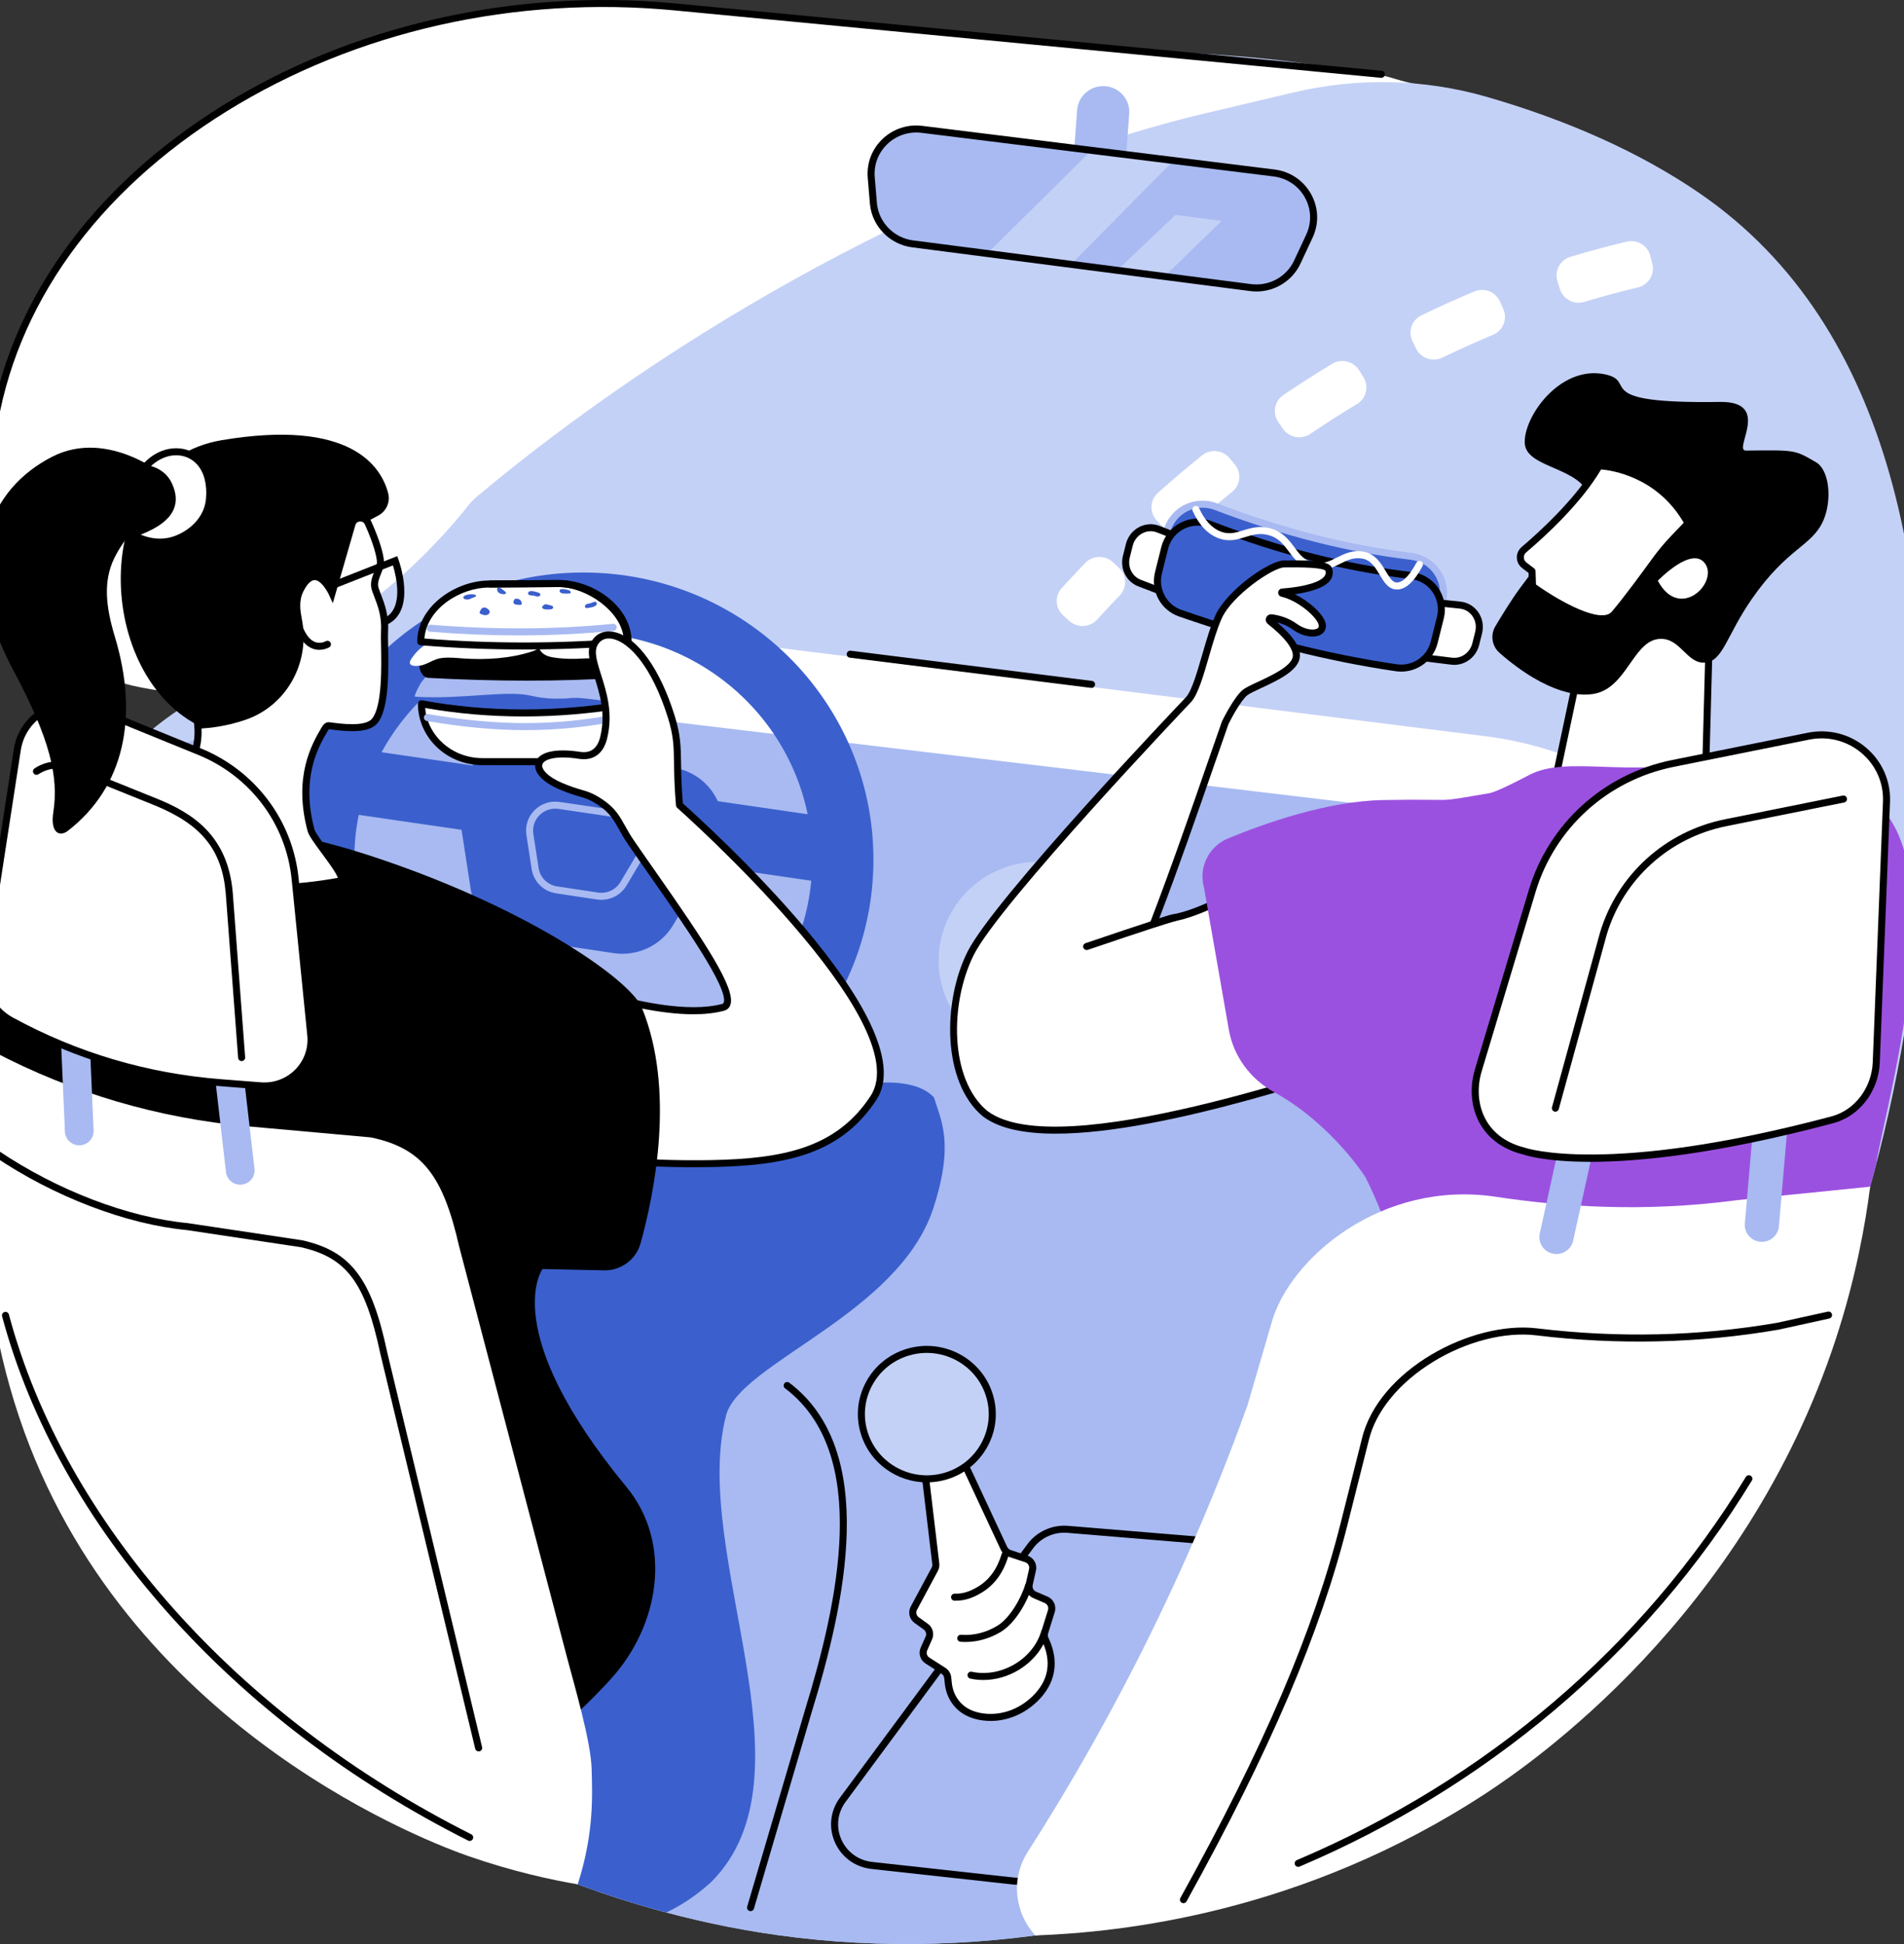
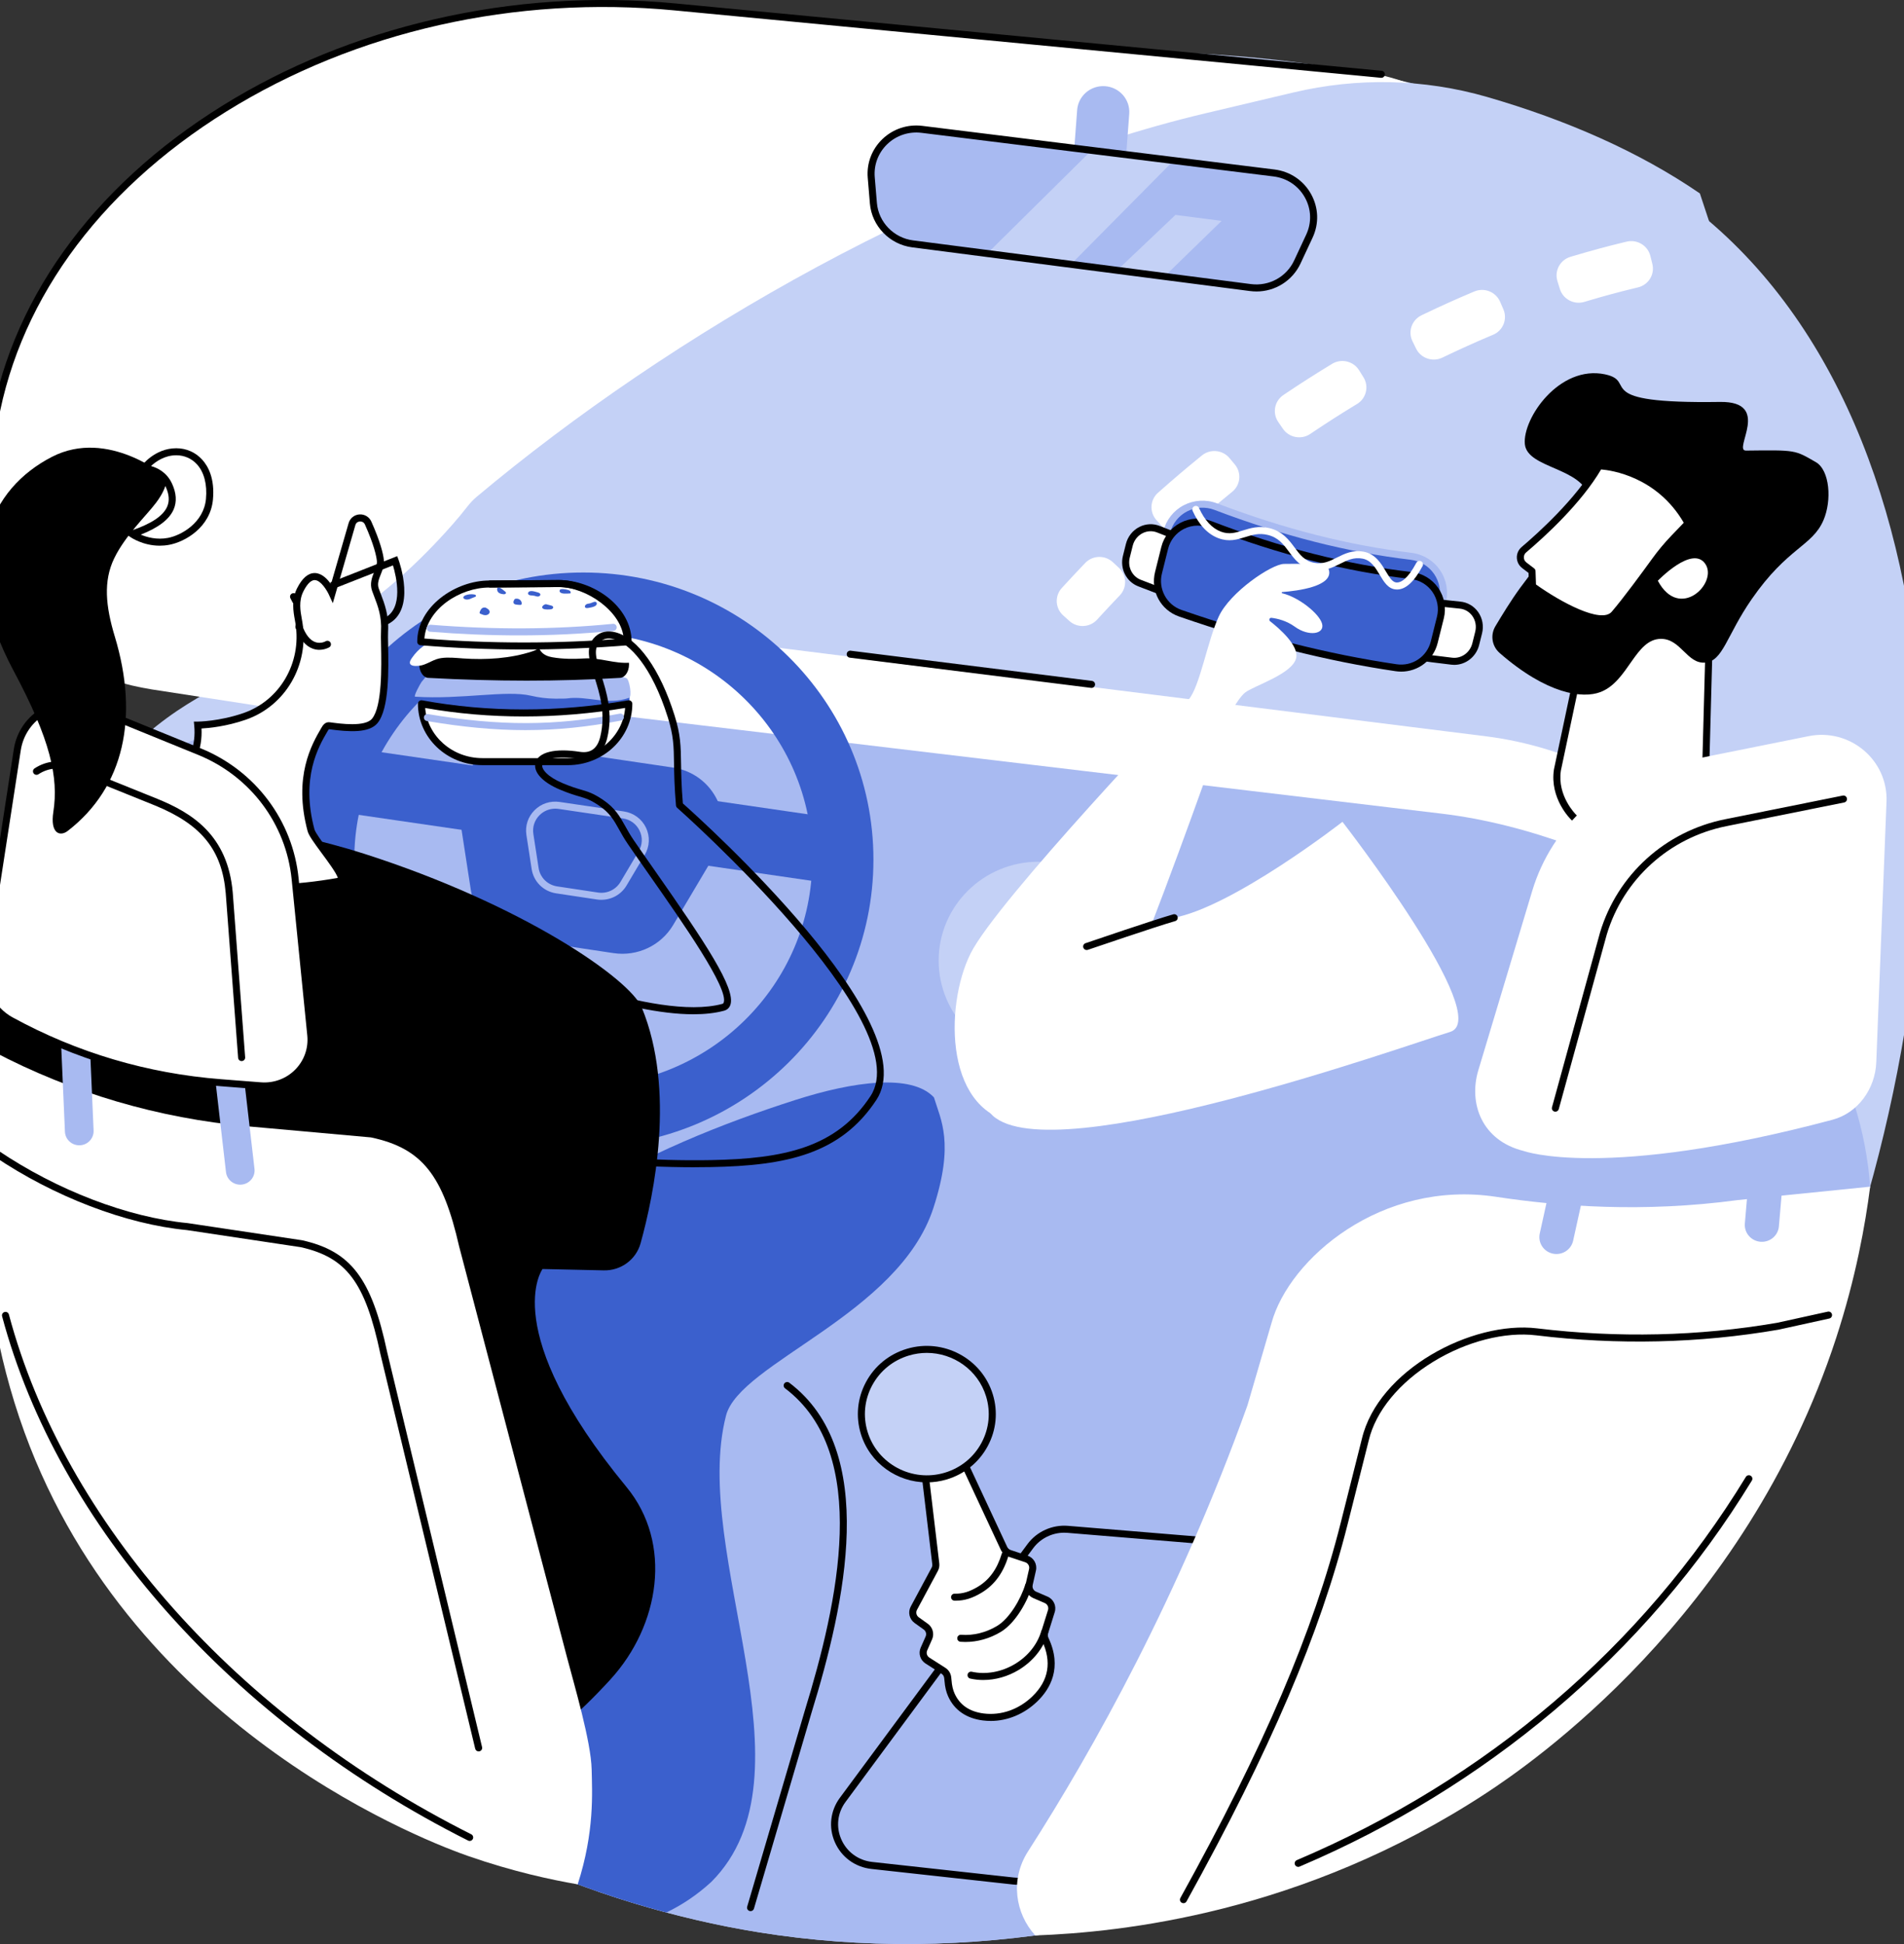
<svg xmlns="http://www.w3.org/2000/svg" width="330" height="337" viewBox="0 0 330 337" fill="none">
  <rect x="0" y="0" width="330" height="337" fill="#333333" stroke="none" />
  <g clip-path="url(#clip0_8760_21829)">
    <g clip-path="url(#clip1_8760_21829)">
      <path d="M77.14 90.953C96.193 69.004 93.342 44.093 116.893 27.864C153.13 2.891 242.999 0.721 290.014 33.538C342.863 70.427 343.116 164.63 314.394 234.121C283.807 308.124 203.325 346.541 131.509 334.965C72.736 325.492 14.877 281.746 0.755 227.289C-0.533 222.324 10.77 216.935 10.242 211.81C9.882 208.31 -3.352 197.027 -1.134 182.289C0.86 169.03 5.468 153.244 15.506 138.571C33.027 112.959 51.605 120.367 77.142 90.951L77.14 90.953Z" fill="#C4D1F6" />
      <path d="M299.647 161.658L26.299 119.509C7.441 116.511 -5.345 102.954 -3.197 88.229L-1.291 75.158C5.453 28.926 59.806 -4.256 119.858 1.198L237.492 12.68C242.24 13.144 256.661 19.085 261.156 20.669C317.144 40.395 330.367 166.542 299.647 161.658Z" fill="white" />
      <path d="M-1.289 75.767C-1.319 75.767 -1.348 75.766 -1.378 75.762C-1.712 75.714 -1.942 75.405 -1.893 75.071C1.381 52.629 15.767 32.46 38.613 18.28C49.611 11.454 61.919 6.434 75.194 3.36C88.911 0.184 102.993 -0.746 117.042 0.594L239.473 12.275C239.808 12.306 240.054 12.605 240.022 12.938C239.991 13.273 239.694 13.518 239.358 13.487L116.926 1.804C89.282 -0.833 61.697 5.386 39.255 19.313C16.719 33.3 2.534 53.164 -0.688 75.246C-0.732 75.55 -0.992 75.767 -1.291 75.767H-1.289Z" fill="black" />
-       <path d="M294.624 33.537C284.091 26.3 271.442 20.766 257.726 16.803C246.802 13.647 235.241 13.411 224.177 16.03C219.307 17.181 214.246 18.38 208.981 19.626C164.211 30.235 116.282 57.868 82.61 86.128C82.026 86.616 81.508 87.17 81.041 87.77C80.209 88.837 79.331 89.899 78.4 90.954C72.379 97.783 66.738 102.626 61.404 106.359C60.784 106.793 60.204 107.287 59.691 107.847C59.592 107.955 59.494 108.062 59.396 108.171C53.777 114.342 57.335 124.295 65.583 125.568L299.65 161.66C311.973 163.619 319.434 162.039 327.03 158.321C330.442 156.651 332.69 153.279 332.919 149.487C335.81 101.501 328.342 56.709 294.626 33.541L294.624 33.537Z" fill="#C4D1F6" />
+       <path d="M294.624 33.537C284.091 26.3 271.442 20.766 257.726 16.803C246.802 13.647 235.241 13.411 224.177 16.03C219.307 17.181 214.246 18.38 208.981 19.626C164.211 30.235 116.282 57.868 82.61 86.128C82.026 86.616 81.508 87.17 81.041 87.77C80.209 88.837 79.331 89.899 78.4 90.954C72.379 97.783 66.738 102.626 61.404 106.359C60.784 106.793 60.204 107.287 59.691 107.847C59.592 107.955 59.494 108.062 59.396 108.171C53.777 114.342 57.335 124.295 65.583 125.568L299.65 161.66C311.973 163.619 319.434 162.039 327.03 158.321C330.442 156.651 332.69 153.279 332.919 149.487L294.624 33.537Z" fill="#C4D1F6" />
      <path d="M201.408 91.237L200.443 90.169C199.19 88.782 199.306 86.655 200.705 85.42L201.242 84.945C203.375 83.057 205.567 81.193 207.758 79.407L208.315 78.952C209.761 77.772 211.904 77.98 213.1 79.415L214.02 80.519C215.216 81.954 215.013 84.073 213.566 85.254L213.009 85.709C210.904 87.427 208.796 89.217 206.746 91.033L206.209 91.508C204.812 92.743 202.665 92.624 201.412 91.237H201.408ZM222.355 74.332L221.544 73.148C220.488 71.608 220.89 69.518 222.44 68.476L223.038 68.074C225.409 66.481 227.841 64.927 230.261 63.45L230.875 63.076C232.471 62.104 234.566 62.598 235.553 64.18L236.313 65.399C237.3 66.981 236.808 69.052 235.211 70.026L234.597 70.4C232.278 71.814 229.949 73.304 227.675 74.831L227.078 75.232C225.526 76.273 223.413 75.87 222.357 74.332H222.355ZM245.442 60.438L244.809 59.15C243.988 57.478 244.689 55.467 246.375 54.657L247.025 54.346C249.61 53.106 252.251 51.917 254.867 50.808L255.532 50.528C257.255 49.799 259.253 50.593 259.995 52.302L260.565 53.617C261.307 55.325 260.51 57.301 258.785 58.031L258.121 58.31C255.622 59.368 253.101 60.504 250.631 61.688L249.981 61.999C248.294 62.807 246.259 62.108 245.438 60.436L245.442 60.438ZM270.351 50.083L269.93 48.714C269.384 46.935 270.395 45.059 272.191 44.523L272.881 44.317C275.66 43.486 278.466 42.727 281.223 42.061L281.925 41.891C283.746 41.451 285.587 42.558 286.038 44.363L286.385 45.753C286.835 47.558 285.722 49.377 283.901 49.819L283.2 49.989C280.585 50.62 277.92 51.34 275.283 52.129L274.593 52.335C272.798 52.871 270.899 51.865 270.353 50.086L270.351 50.083Z" fill="white" />
      <path d="M185.343 107.647L184.271 106.683C182.88 105.433 182.773 103.306 184.031 101.932L184.517 101.404C185.515 100.314 186.548 99.209 187.589 98.117L188.084 97.597C189.37 96.247 191.519 96.189 192.887 97.465L193.939 98.448C195.306 99.724 195.372 101.853 194.086 103.203L193.592 103.722C192.588 104.776 191.591 105.844 190.628 106.893L190.143 107.422C188.884 108.796 186.735 108.897 185.343 107.647Z" fill="white" />
      <path d="M37.627 146.831C55.434 120.902 83.647 105.835 113.924 109.665L257.593 127.646C286.252 131.272 310.451 154.637 319.219 187.153C319.219 187.153 27.294 161.878 37.627 146.831Z" fill="white" />
      <path d="M189.189 119.251C189.163 119.251 189.137 119.251 189.111 119.246L147.284 114.01C146.95 113.968 146.712 113.664 146.755 113.331C146.797 112.998 147.102 112.762 147.436 112.802L189.263 118.038C189.597 118.08 189.835 118.384 189.792 118.717C189.753 119.025 189.491 119.25 189.189 119.25V119.251Z" fill="black" />
      <path d="M294.577 157.376C280.428 148.785 264.544 142.799 249.833 141.044L93.447 122.382C61.404 118.559 35.566 124.269 16.903 137.022C16.532 137.526 16.161 138.04 15.79 138.572C-5.742 169.56 -2.67 205.499 -1.976 212.147C3.305 262.629 47.616 306.198 99.448 325.804L103.717 327.935C112.844 331.079 122.163 333.458 131.507 334.964C203.323 346.54 283.805 308.124 314.392 234.12C318.156 225.014 321.417 215.48 324.131 205.709C322.74 186.345 312.205 168.077 294.576 157.374L294.577 157.376Z" fill="#A8BAF1" />
      <path d="M130.088 331.298C130.031 331.298 129.974 331.291 129.917 331.274C129.594 331.18 129.407 330.841 129.503 330.519L139.488 296.541C145.195 277.982 151.047 252.009 136.065 240.669C135.797 240.466 135.744 240.083 135.947 239.816C136.15 239.549 136.534 239.498 136.801 239.698C152.392 251.499 146.469 277.991 140.656 296.891L130.675 330.861C130.597 331.127 130.354 331.3 130.09 331.3L130.088 331.298Z" fill="black" />
      <path d="M180.012 183.665C189.58 183.665 197.336 175.989 197.336 166.522C197.336 157.054 189.58 149.379 180.012 149.379C170.445 149.379 162.689 157.054 162.689 166.522C162.689 175.989 170.445 183.665 180.012 183.665Z" fill="#C4D1F6" />
      <path d="M194.453 36.714L185.424 36.054L186.69 19.079C186.875 16.611 189.045 14.759 191.538 14.941C194.031 15.123 195.904 17.271 195.719 19.738L194.453 36.714Z" fill="#A8BAF1" />
      <path d="M216.722 49.849L158.17 42.272C154.511 41.798 151.68 38.861 151.376 35.222L151.001 30.758C150.589 25.849 154.846 21.81 159.784 22.422L220.802 29.981C226.067 30.633 229.168 36.163 226.943 40.929L224.851 45.41C223.413 48.49 220.119 50.288 216.72 49.848L216.722 49.849Z" fill="#A8BAF1" />
      <path d="M203.517 27.728L189.364 25.883L171.334 43.725L185.757 45.672L203.517 27.728Z" fill="#C4D1F6" />
      <path d="M193.616 46.858L201.823 47.921L211.727 38.29L203.73 37.255L193.616 46.858Z" fill="#C4D1F6" />
      <path d="M217.757 50.526C217.388 50.526 217.017 50.502 216.645 50.454L158.092 42.876C154.175 42.369 151.095 39.172 150.769 35.274L150.396 30.81C150.185 28.302 151.114 25.86 152.939 24.111C154.788 22.339 157.31 21.503 159.864 21.82L220.881 29.381C223.601 29.718 225.917 31.276 227.237 33.653C228.541 36.007 228.637 38.753 227.5 41.191L225.408 45.673C224.007 48.673 221.022 50.529 217.759 50.529L217.757 50.526ZM216.8 49.248C219.955 49.653 222.967 48.012 224.299 45.156L226.391 40.673C227.362 38.594 227.281 36.248 226.166 34.241C225.037 32.208 223.055 30.875 220.728 30.587L159.711 23.026C157.526 22.757 155.363 23.47 153.782 24.987C152.223 26.483 151.431 28.567 151.61 30.709L151.983 35.173C152.261 38.504 154.896 41.235 158.247 41.67L216.8 49.248Z" fill="black" />
      <path d="M176.429 326.728C176.139 326.728 175.848 326.711 175.554 326.68L151.04 323.984C148.205 323.672 145.834 321.94 144.698 319.349C143.574 316.785 143.899 313.907 145.565 311.651L178.09 267.664C179.695 265.493 182.378 264.287 185.083 264.506L207.957 266.394C210.79 266.627 213.205 268.288 214.416 270.835C215.613 273.356 215.381 276.235 213.796 278.537L182.909 323.332C181.433 325.473 179.005 326.726 176.427 326.726L176.429 326.728ZM184.441 265.696C182.341 265.696 180.321 266.696 179.071 268.386L146.547 312.373C145.14 314.273 144.867 316.699 145.814 318.859C146.774 321.046 148.776 322.509 151.171 322.772L175.685 325.468C178.134 325.739 180.516 324.654 181.906 322.641L212.792 277.846C214.13 275.907 214.325 273.48 213.316 271.356C212.294 269.206 210.253 267.802 207.859 267.605L184.985 265.718C184.805 265.703 184.624 265.696 184.443 265.696H184.441Z" fill="black" />
      <path d="M170.389 297.634C168.304 297.365 166.059 296.419 164.892 293.83C164.545 293.058 164.376 292.22 164.315 291.377L164.258 290.822C164.206 290.336 163.935 289.898 163.519 289.633L160.748 287.861C160.076 287.432 159.818 286.581 160.139 285.856L160.99 283.935C161.298 283.239 161.075 282.423 160.451 281.977L158.873 280.849C158.212 280.377 158.006 279.495 158.388 278.782L162.01 272.033C162.165 271.744 162.228 271.413 162.189 271.087L159.739 250.5L164.748 248.554L174.015 268.415C174.204 268.818 174.551 269.127 174.977 269.269L177.881 270.234C178.673 270.497 179.136 271.31 178.953 272.118L178.385 274.633C178.213 275.388 178.608 276.156 179.324 276.466L181.315 277.326C182.076 277.655 182.467 278.497 182.221 279.281L181.066 282.985C180.944 283.377 180.987 283.797 181.16 284.169C183.205 288.524 181.95 291.973 179.389 294.47C176.973 296.826 173.753 298.061 170.391 297.629L170.389 297.634Z" fill="white" />
      <path d="M171.694 298.326C171.233 298.326 170.773 298.297 170.312 298.238C167.463 297.871 165.396 296.433 164.335 294.079C163.984 293.304 163.78 292.435 163.704 291.422L163.647 290.886C163.615 290.582 163.447 290.312 163.187 290.146L160.416 288.374C159.484 287.78 159.131 286.618 159.578 285.612L160.429 283.691C160.622 283.255 160.484 282.754 160.093 282.476L158.515 281.347C157.611 280.699 157.323 279.476 157.849 278.5L161.471 271.751C161.567 271.57 161.606 271.368 161.582 271.163L159.076 250.111L165.06 247.787L174.569 268.165C174.685 268.416 174.905 268.611 175.17 268.7L178.075 269.664C179.167 270.027 179.802 271.143 179.549 272.259L178.981 274.775C178.876 275.242 179.121 275.723 179.568 275.915L181.559 276.775C182.607 277.228 183.144 278.386 182.804 279.471L181.649 283.174C181.575 283.408 181.599 283.673 181.714 283.918C184.15 289.102 182.026 292.759 179.815 294.914C177.549 297.124 174.65 298.33 171.696 298.33L171.694 298.326ZM170.469 297.031C173.519 297.424 176.612 296.334 178.962 294.041C181.765 291.308 182.319 288.076 180.608 284.432C180.363 283.911 180.321 283.334 180.483 282.809L181.64 279.106C181.793 278.618 181.55 278.095 181.073 277.891L179.082 277.031C178.099 276.605 177.556 275.544 177.791 274.506L178.359 271.99C178.473 271.488 178.186 270.983 177.689 270.817L174.787 269.852C174.205 269.659 173.724 269.232 173.465 268.677L164.44 249.334L160.403 250.901L162.798 271.018C162.851 271.471 162.767 271.922 162.551 272.324L158.928 279.073C158.692 279.513 158.823 280.064 159.231 280.356L160.809 281.485C161.659 282.095 161.971 283.229 161.549 284.183L160.698 286.104C160.497 286.557 160.657 287.082 161.078 287.351L163.85 289.122C164.424 289.489 164.794 290.087 164.865 290.761L164.922 291.315C164.988 292.203 165.16 292.938 165.45 293.58C166.341 295.556 168.029 296.717 170.469 297.031Z" fill="black" />
      <path d="M171.489 241.891C173.303 247.822 169.913 254.085 163.92 255.881C157.926 257.676 151.597 254.323 149.783 248.391C147.969 242.46 151.359 236.197 157.352 234.401C163.346 232.606 169.675 235.959 171.489 241.891Z" fill="#C4D1F6" />
      <path d="M160.644 256.971C155.514 256.971 150.763 253.673 149.202 248.568C148.281 245.557 148.595 242.369 150.086 239.592C151.589 236.788 154.11 234.738 157.179 233.819C163.48 231.932 170.166 235.473 172.074 241.714C172.995 244.725 172.681 247.912 171.19 250.689C169.686 253.494 167.165 255.544 164.097 256.463C162.949 256.807 161.786 256.971 160.644 256.971ZM160.631 234.526C159.603 234.526 158.561 234.674 157.528 234.983C154.771 235.808 152.51 237.65 151.16 240.165C149.824 242.655 149.543 245.513 150.368 248.213C152.08 253.814 158.083 256.993 163.746 255.297C166.503 254.472 168.763 252.63 170.114 250.115C171.45 247.625 171.731 244.767 170.906 242.067C169.505 237.487 165.237 234.526 160.631 234.526Z" fill="black" />
      <path d="M170.43 291.232C169.664 291.232 168.906 291.151 168.169 290.987C167.841 290.913 167.634 290.589 167.706 290.261C167.78 289.934 168.101 289.727 168.433 289.799C170.869 290.339 173.596 289.851 175.914 288.455C178.16 287.101 179.776 285.085 180.47 282.777C180.566 282.455 180.907 282.275 181.228 282.369C181.551 282.464 181.734 282.805 181.638 283.125C180.857 285.722 179.049 287.985 176.545 289.495C174.657 290.633 172.517 291.23 170.43 291.23V291.232Z" fill="black" />
      <path d="M167.332 284.641C167.044 284.641 166.756 284.63 166.472 284.606C166.136 284.578 165.885 284.285 165.913 283.95C165.94 283.615 166.236 283.368 166.57 283.392C168.673 283.565 170.893 283.018 172.812 281.862C174.973 280.558 176.942 277.186 177.697 274.673C177.793 274.35 178.134 274.168 178.455 274.264C178.778 274.36 178.961 274.698 178.865 275.021C178.184 277.284 176.18 281.252 173.441 282.902C171.563 284.035 169.422 284.639 167.33 284.639L167.332 284.641Z" fill="black" />
      <path d="M165.61 277.483C165.553 277.483 165.494 277.483 165.435 277.483C165.099 277.476 164.831 277.197 164.837 276.862C164.844 276.531 165.115 276.266 165.446 276.266H165.459C166.837 276.303 168.027 275.943 169.502 275.054C171.478 273.862 172.825 271.995 173.622 269.342C173.718 269.019 174.059 268.837 174.38 268.933C174.703 269.028 174.886 269.369 174.79 269.69C173.903 272.643 172.38 274.739 170.133 276.094C168.527 277.063 167.164 277.483 165.61 277.483Z" fill="black" />
      <path d="M295.495 138.305L296.447 103.016L274.981 109.625L269.932 133.471C269.203 138.253 272.745 141.669 272.745 141.669C277.057 146.293 284.209 146.96 289.996 144.391L291.336 143.796C293.578 142.802 295.15 140.726 295.495 138.305Z" fill="white" />
      <path d="M283.013 146.511C278.885 146.511 275.003 144.986 272.298 142.084C272.167 141.959 268.563 138.414 269.329 133.381L274.385 109.5C274.431 109.285 274.59 109.11 274.802 109.045L296.268 102.436C296.456 102.379 296.659 102.414 296.816 102.532C296.973 102.651 297.061 102.837 297.056 103.033L296.104 138.322C296.104 138.346 296.102 138.368 296.098 138.392C295.72 141.038 294.031 143.266 291.583 144.353L290.243 144.948C287.874 145.999 285.403 146.511 283.013 146.511ZM275.503 110.102L270.528 133.598C269.862 137.985 273.134 141.2 273.167 141.233C277.044 145.392 283.853 146.452 289.747 143.837L291.086 143.242C293.138 142.331 294.557 140.469 294.886 138.256L295.814 103.85L275.503 110.104V110.102Z" fill="black" />
      <path d="M278.214 64.902C284.036 66.141 275.214 70.016 298.104 69.677C307.22 69.543 300.248 78.141 302.612 78.111C311.346 78.004 311.049 77.999 314.713 80.107C317.14 81.503 317.52 86.748 316.04 90.184C314.086 94.72 309.825 94.865 303.596 103.874C299.221 110.202 298.643 114.614 295.532 114.863C292.388 115.113 291.328 110.732 287.872 110.747C283.399 110.767 282.248 118.118 277.387 119.969C274.324 121.137 268.154 120.38 259.916 113.196C258.582 112.032 258.27 110.082 259.18 108.561C260.346 106.614 261.834 104.161 263.452 101.937C271.163 91.337 276.145 89.825 275.455 86.343C274.398 81.01 264.705 81.253 264.288 76.995C263.856 72.574 270.242 63.202 278.214 64.898V64.902Z" fill="black" />
      <path d="M292.583 90.714L290.103 93.3C288.935 94.519 287.855 95.814 286.866 97.18C285.014 99.743 281.792 104.126 279.801 106.445C276.874 109.852 265.614 101.635 265.614 101.635L265.526 99.012L264.227 98.022C263.976 97.83 263.762 97.585 263.64 97.294C263.337 96.567 263.553 95.771 264.116 95.296C267.187 92.692 273.735 86.751 277.16 80.748C277.16 80.748 287.16 80.91 292.583 90.713V90.714Z" fill="white" />
      <path d="M277.666 107.867C273.278 107.867 266.222 102.832 265.256 102.127C265.105 102.016 265.013 101.843 265.007 101.655L264.928 99.322L263.858 98.506C263.502 98.234 263.232 97.897 263.079 97.528C262.682 96.578 262.941 95.495 263.723 94.832C266.461 92.51 273.202 86.461 276.631 80.448C276.741 80.255 276.937 80.137 277.171 80.141C277.275 80.141 287.588 80.424 293.118 90.42C293.247 90.654 293.209 90.943 293.024 91.135L290.546 93.72C289.402 94.913 288.33 96.197 287.363 97.536C285.58 100.002 282.286 104.489 280.266 106.841C279.64 107.568 278.732 107.867 277.668 107.867H277.666ZM266.216 101.318C270.429 104.342 277.511 108.176 279.34 106.049C281.331 103.731 284.602 99.274 286.374 96.823C287.374 95.44 288.481 94.112 289.664 92.879L291.83 90.619C287.167 82.606 279.255 81.522 277.502 81.378C274.062 87.221 267.912 92.879 264.513 95.761C264.136 96.079 264.015 96.602 264.205 97.061C264.277 97.232 264.411 97.396 264.598 97.54L265.897 98.53C266.043 98.641 266.129 98.81 266.137 98.993L266.216 101.316V101.318Z" fill="black" />
      <path d="M287.335 100.674C287.335 100.674 293.288 94.448 295.556 97.742C297.822 101.037 291.096 107.727 287.335 100.674Z" fill="white" />
      <path d="M242.023 112.422C229.947 110.614 217.767 107.415 205.509 103.194C202.37 102.113 200.565 98.828 201.371 95.607L202.218 92.221C203.148 88.503 207.116 86.459 210.697 87.819C221.856 92.061 233.129 95.07 244.558 96.436C248.374 96.893 250.928 100.583 249.996 104.312L249.16 107.658C248.363 110.846 245.274 112.908 242.025 112.42L242.023 112.422Z" fill="#3B60CD" />
      <path d="M242.988 113.101C242.639 113.101 242.289 113.075 241.933 113.022C230.329 111.284 218.35 108.258 205.311 103.768C201.842 102.573 199.895 99.002 200.781 95.459L201.628 92.073C202.112 90.141 203.401 88.504 205.167 87.583C206.942 86.659 209.037 86.537 210.915 87.252C222.664 91.717 233.692 94.524 244.63 95.833C246.623 96.071 248.42 97.153 249.559 98.803C250.698 100.454 251.074 102.516 250.587 104.461L249.751 107.807C248.961 110.969 246.155 113.103 242.988 113.103V113.101ZM242.113 111.819C245.071 112.263 247.843 110.409 248.566 107.51L249.402 104.164C249.804 102.557 249.494 100.855 248.553 99.492C247.612 98.131 246.129 97.236 244.483 97.039C233.444 95.719 222.321 92.888 210.478 88.388C208.926 87.799 207.195 87.898 205.728 88.662C204.271 89.421 203.206 90.773 202.807 92.367L201.96 95.754C201.23 98.68 202.839 101.63 205.706 102.619C218.675 107.083 230.582 110.094 242.112 111.819H242.113Z" fill="#A8BAF1" />
      <path d="M251.648 114.623C232.459 112.444 214.478 107.761 197.469 101.066C195.706 100.371 194.74 98.425 195.216 96.521L195.732 94.453C196.304 92.169 198.685 90.9 200.792 91.749C218.132 98.74 235.542 103.248 253.033 104.898C255.314 105.113 256.853 107.354 256.277 109.656L255.774 111.675C255.298 113.579 253.53 114.838 251.648 114.625V114.623Z" fill="white" />
      <path d="M252.059 115.254C251.901 115.254 251.74 115.245 251.579 115.226C233.121 113.13 214.84 108.556 197.245 101.63C195.203 100.825 194.075 98.566 194.623 96.371L195.14 94.303C195.461 93.015 196.314 91.936 197.476 91.345C198.587 90.78 199.879 90.721 201.019 91.181C218.628 98.278 236.147 102.689 253.089 104.289C254.329 104.405 255.456 105.061 256.183 106.085C256.94 107.153 257.189 108.506 256.866 109.801L256.362 111.819C255.855 113.847 254.052 115.254 252.056 115.254H252.059ZM251.716 114.018C253.296 114.197 254.781 113.125 255.181 111.525L255.685 109.506C255.921 108.558 255.742 107.567 255.191 106.788C254.661 106.042 253.875 105.586 252.976 105.501C235.917 103.89 218.283 99.452 200.565 92.31C199.738 91.977 198.838 92.019 198.032 92.43C197.183 92.861 196.563 93.651 196.325 94.597L195.808 96.665C195.408 98.269 196.218 99.916 197.694 100.498C215.189 107.385 233.365 111.933 251.718 114.018H251.716Z" fill="black" />
      <path d="M241.966 115.751C229.597 113.932 217.119 110.65 204.562 106.301C201.68 105.303 200.048 102.253 200.788 99.294L201.868 94.974C202.73 91.53 206.407 89.629 209.721 90.9C221.214 95.309 232.83 98.413 244.608 99.769C248.143 100.176 250.509 103.61 249.646 107.063L248.575 111.343C247.837 114.297 244.977 116.197 241.966 115.753V115.751Z" fill="#3B60CD" />
      <path d="M242.848 116.426C242.527 116.426 242.204 116.402 241.877 116.354C230.008 114.608 217.735 111.507 204.361 106.875C201.161 105.767 199.371 102.445 200.196 99.147L201.275 94.826C201.728 93.018 202.934 91.49 204.588 90.631C206.243 89.773 208.193 89.663 209.939 90.331C222.057 94.979 233.42 97.869 244.678 99.163C246.531 99.377 248.204 100.379 249.267 101.913C250.339 103.456 250.692 105.388 250.236 107.211L249.166 111.49C248.43 114.437 245.806 116.428 242.848 116.428V116.426ZM207.596 91.114C206.752 91.114 205.913 91.315 205.151 91.71C203.807 92.408 202.826 93.651 202.458 95.121L201.379 99.441C200.718 102.08 202.206 104.841 204.761 105.726C218.062 110.334 230.261 113.417 242.054 115.151C244.769 115.553 247.319 113.849 247.983 111.196L249.053 106.916C249.424 105.434 249.136 103.861 248.265 102.607C247.4 101.36 246.042 100.548 244.538 100.375C233.178 99.067 221.717 96.154 209.502 91.469C208.887 91.234 208.241 91.116 207.596 91.116V91.114Z" fill="black" />
      <path d="M242.119 102.19C242.086 102.19 242.053 102.19 242.017 102.188C240.608 102.135 239.862 100.875 239.139 99.66C238.395 98.41 237.628 97.115 236.151 96.839C234.631 96.552 233.476 97.13 232.252 97.741C230.957 98.388 229.486 99.119 227.545 98.75C225.406 98.343 224.384 96.964 223.395 95.631C222.458 94.368 221.572 93.172 219.708 92.727C218.193 92.364 217.034 92.727 215.807 93.108C214.429 93.537 213.004 93.979 211.19 93.303C209.328 92.609 207.819 91.012 206.704 88.561C206.566 88.255 206.701 87.894 207.009 87.756C207.315 87.618 207.677 87.753 207.815 88.06C208.791 90.206 210.07 91.587 211.617 92.165C213.037 92.695 214.152 92.349 215.444 91.948C216.713 91.554 218.153 91.106 219.992 91.546C222.29 92.097 223.397 93.592 224.375 94.911C225.301 96.161 226.102 97.24 227.772 97.559C229.311 97.852 230.473 97.272 231.706 96.656C233.057 95.983 234.452 95.285 236.376 95.645C238.395 96.025 239.39 97.699 240.189 99.043C240.892 100.227 241.37 100.949 242.065 100.977C242.783 101.008 243.946 100.432 245.488 97.552C245.647 97.255 246.016 97.143 246.313 97.303C246.61 97.461 246.723 97.829 246.562 98.126C245.095 100.863 243.639 102.194 242.117 102.194L242.119 102.19Z" fill="white" />
      <path d="M232.677 142.463C232.677 142.463 213.473 157.411 203.171 159.151C188.674 161.6 164.688 186.722 172.069 193.407C182.685 203.022 243.551 181.253 251.33 178.887C259.11 176.518 232.675 142.463 232.675 142.463H232.677Z" fill="white" />
      <path d="M229.121 108.061C228.611 106.369 225.155 103.542 222.227 102.842C222.107 102.813 222.12 102.641 222.243 102.632C224.782 102.443 231.243 101.664 230.298 98.702C229.949 97.61 224.688 97.728 222.544 97.756C220.4 97.784 213.178 102.643 211.223 106.895C209.269 111.147 207.954 118.996 206.036 121.239C206.036 121.239 172.761 156.145 168.208 165.312C163.656 174.478 163.621 193.595 177.021 194.762C185.744 195.521 189.071 186.173 194.193 173.813C200.822 157.817 208.328 136.712 212.362 125.276C212.362 125.276 214.346 121.259 215.774 120.079C217.202 118.898 224.105 116.849 224.661 114.011C225.081 111.858 221.756 108.962 220.127 107.689C219.865 107.485 220.036 107.061 220.367 107.102C221.389 107.225 222.969 107.59 224.424 108.647C226.838 110.4 229.693 109.949 229.124 108.063L229.121 108.061Z" fill="white" />
-       <path d="M182.994 196.525C177.706 196.525 173.347 195.696 170.555 193.672L170.328 193.507C170.317 193.499 170.306 193.49 170.295 193.481C163.331 187.612 163.316 173.782 167.66 165.04C172.201 155.897 204.232 122.247 205.593 120.818C206.579 119.665 207.488 116.52 208.37 113.477C209.077 111.036 209.81 108.511 210.668 106.64C212.655 102.316 219.975 97.18 222.535 97.147L222.801 97.143C228.491 97.062 230.525 97.412 230.877 98.517C231.104 99.228 231.012 99.92 230.61 100.515C229.624 101.971 226.825 102.673 224.417 103.012C226.843 104.202 229.229 106.305 229.706 107.885C229.956 108.713 229.728 109.452 229.084 109.908C227.941 110.717 225.782 110.384 224.063 109.135C223.151 108.472 222.184 108.102 221.35 107.896C223.52 109.722 225.653 112.094 225.257 114.124C224.814 116.389 221.354 117.995 218.573 119.286C217.527 119.772 216.54 120.228 216.159 120.543C215.08 121.435 213.475 124.398 212.923 125.508C212.163 127.661 211.303 130.147 210.362 132.859C207.677 140.612 204.361 150.181 200.929 159.182C201.755 158.912 202.729 158.604 203.067 158.547C213.102 156.851 232.108 142.128 232.3 141.979C232.427 141.879 232.59 141.835 232.75 141.855C232.911 141.876 233.057 141.958 233.156 142.086C235.437 145.023 255.37 170.979 253.198 177.791C252.93 178.629 252.345 179.207 251.507 179.463C250.54 179.758 248.8 180.358 246.39 181.19C232.909 185.842 201.966 196.521 182.992 196.521L182.994 196.525ZM171.068 192.54L171.275 192.691C183.557 201.591 230.551 185.373 245.994 180.045C248.417 179.209 250.166 178.605 251.153 178.305C251.611 178.165 251.891 177.887 252.037 177.428C253.677 172.281 238.884 151.522 232.564 143.318C229.447 145.7 212.812 158.14 203.27 159.751C202.908 159.812 201.13 160.396 200.094 160.749C199.871 160.825 199.622 160.766 199.458 160.597C199.294 160.425 199.242 160.177 199.327 159.956C202.916 150.628 206.403 140.559 209.206 132.467C210.153 129.736 211.018 127.237 211.781 125.073C211.788 125.051 211.797 125.027 211.808 125.007C211.891 124.838 213.866 120.858 215.377 119.61C215.879 119.195 216.838 118.75 218.054 118.184C220.315 117.135 223.731 115.549 224.055 113.894C224.306 112.612 222.693 110.472 219.745 108.168C219.409 107.905 219.293 107.463 219.455 107.069C219.617 106.677 220.012 106.445 220.433 106.496C221.56 106.632 223.229 107.028 224.777 108.154C226.283 109.247 227.833 109.301 228.373 108.918C228.513 108.818 228.657 108.651 228.534 108.236C228.126 106.881 225.007 104.133 222.081 103.434C221.736 103.351 221.505 103.036 221.533 102.682C221.56 102.329 221.837 102.053 222.193 102.027C226.1 101.734 228.868 100.914 229.597 99.835C229.785 99.557 229.825 99.266 229.724 98.924C229.419 98.624 227.954 98.29 222.815 98.362L222.548 98.366C220.632 98.39 213.593 103.191 211.773 107.15C210.952 108.938 210.234 111.419 209.539 113.818C208.579 117.129 207.673 120.258 206.496 121.635C206.141 122.007 173.209 156.604 168.749 165.583C164.612 173.915 164.547 187.026 171.063 192.54H171.068Z" fill="black" />
      <path d="M188.338 164.688C188.085 164.688 187.847 164.53 187.761 164.275C187.652 163.957 187.822 163.611 188.141 163.504C188.63 163.336 200.154 159.405 203.35 158.502C203.671 158.412 204.01 158.598 204.102 158.922C204.195 159.246 204.006 159.581 203.682 159.673C200.517 160.568 188.654 164.616 188.536 164.657C188.471 164.679 188.405 164.69 188.338 164.69V164.688Z" fill="black" />
-       <path d="M314.394 234.121C318.657 223.808 322.275 212.948 325.183 201.815C326.333 192.995 342.304 139.97 318.71 136.284C311.641 135.179 303.121 133.995 299.663 132.378C298.242 131.713 296.639 131.531 295.106 131.873C282.166 134.766 271.652 130.98 265.199 134.265C264.151 134.799 259.545 137.265 258.1 137.508C247.682 139.263 253.784 138.425 239.615 138.694C230.135 138.875 219.328 142.668 212.853 145.337C209.5 146.72 207.71 150.355 208.664 153.824L212.982 178.506C213.79 183.121 216.717 187.066 220.854 189.344C230.814 194.826 236.679 204.098 236.681 204.1C245.145 221.186 243.79 232.343 243.028 247.067C241.869 269.498 230.672 292.186 230.8 292.587C233.067 299.668 247.228 301.176 263.706 300.294C285.359 283.457 303.208 261.169 314.389 234.121H314.394Z" fill="#9B51E0" />
      <path d="M324.134 205.711C316.461 206.488 308.788 207.267 301.116 208.044C284.772 210.241 270.202 209.125 259.328 207.473C239.404 204.449 223.465 218.204 220.392 229.293L216.204 243.635C204.337 276.683 189.608 303.113 178.167 320.959C175.047 325.826 175.958 331.71 179.435 335.513C194.055 334.981 225.644 331.789 257.58 310.842C265.061 305.936 302.411 280.477 318.244 231.932C321.65 221.485 323.285 212.351 324.134 205.709V205.711Z" fill="white" />
      <path d="M225.002 323.626C224.766 323.626 224.539 323.488 224.441 323.256C224.308 322.946 224.454 322.589 224.762 322.458C257.715 308.446 284.628 285.475 302.592 256.025C302.767 255.738 303.142 255.648 303.43 255.823C303.718 255.998 303.808 256.371 303.633 256.659C294.491 271.643 282.929 285.079 269.266 296.59C256.126 307.663 241.312 316.742 225.238 323.578C225.161 323.611 225.08 323.626 225 323.626H225.002Z" fill="black" />
      <path d="M205.115 329.92C205.016 329.92 204.914 329.896 204.82 329.845C204.525 329.682 204.418 329.312 204.582 329.018C219.068 302.85 227.644 282.769 232.392 263.909L236.04 249.423C238.871 237.477 255.095 228.907 266.399 230.273C280.425 231.971 294.423 231.647 308.002 229.31L316.788 227.378C317.118 227.304 317.443 227.513 317.515 227.842C317.587 228.17 317.38 228.496 317.05 228.568L308.237 230.505C294.513 232.868 280.397 233.196 266.251 231.483C260.846 230.827 254.196 232.525 248.466 236.024C242.525 239.652 238.426 244.641 237.225 249.714L233.575 264.209C228.8 283.176 220.186 303.347 205.649 329.611C205.538 329.811 205.33 329.926 205.115 329.926V329.92Z" fill="black" />
      <path d="M269.132 217.32C267.534 216.976 266.521 215.414 266.869 213.832L272.822 186.841L278.607 188.089L272.654 215.081C272.306 216.663 270.728 217.664 269.13 217.318L269.132 217.32Z" fill="#A8BAF1" />
      <path d="M305.116 215.261C303.487 215.123 302.278 213.705 302.417 212.094L304.786 184.566L310.687 185.064L308.318 212.591C308.18 214.204 306.746 215.399 305.116 215.261Z" fill="#A8BAF1" />
      <path d="M289.965 132.341L313.455 127.616C320.619 126.174 327.253 131.756 326.968 138.984L325.195 184.144C325.016 188.71 322.058 192.928 317.598 194.115C278.091 204.64 264.098 199.529 264.098 199.529C256.769 197.716 254.512 191.224 256.222 185.532L265.563 154.443C268.947 143.181 278.331 134.682 289.965 132.341Z" fill="white" />
-       <path d="M275.655 201.403C267.873 201.403 264.375 200.27 263.921 200.112C260.585 199.279 258.027 197.447 256.519 194.81C254.969 192.097 254.648 188.652 255.637 185.357L264.978 154.269C268.434 142.767 277.962 134.135 289.843 131.745L313.334 127.02C316.954 126.292 320.641 127.241 323.444 129.624C326.212 131.977 327.719 135.397 327.577 139.008L325.804 184.168C325.608 189.162 322.298 193.493 317.755 194.703C297.612 200.069 284.106 201.405 275.655 201.405V201.403ZM290.085 132.938C278.646 135.24 269.473 143.547 266.146 154.619L256.806 185.707C255.911 188.685 256.193 191.783 257.579 194.208C258.92 196.556 261.225 198.193 264.244 198.939C264.264 198.944 264.286 198.95 264.307 198.959C264.445 199.009 278.672 203.856 317.439 193.528C321.469 192.455 324.407 188.586 324.584 184.12L326.357 138.96C326.485 135.725 325.134 132.66 322.652 130.55C320.135 128.41 316.825 127.557 313.575 128.213L290.085 132.938Z" fill="black" />
      <path d="M269.579 192.716C269.525 192.716 269.472 192.709 269.416 192.694C269.091 192.606 268.899 192.27 268.99 191.946L277.314 161.661C280.329 151.624 288.631 144.105 298.981 142.022L319.39 137.916C319.722 137.851 320.041 138.063 320.108 138.393C320.174 138.722 319.96 139.043 319.63 139.109L299.221 143.216C289.312 145.21 281.366 152.405 278.484 161.996L270.164 192.269C270.09 192.539 269.844 192.716 269.577 192.716H269.579Z" fill="black" />
      <path d="M106.333 165.226L90.172 162.793C85.754 162.129 82.285 158.698 81.611 154.326L79.528 140.804C78.491 134.078 84.333 128.281 91.133 129.287L116.609 133.053C123.763 134.11 127.568 141.992 123.905 148.164L116.673 160.352C114.559 163.917 110.462 165.847 106.333 165.224V165.226Z" fill="#3B60CD" />
      <path d="M101.107 99.246C73.33 99.237 50.805 121.512 50.795 149.001C50.786 176.489 73.295 198.779 101.072 198.79C128.849 198.799 151.374 176.524 151.383 149.036C151.392 121.547 128.882 99.255 101.107 99.246ZM101.077 188.293C79.157 188.286 61.395 170.696 61.402 149.004C61.409 127.313 79.185 109.734 101.103 109.741C123.023 109.748 140.786 127.339 140.778 149.03C140.771 170.721 122.995 188.301 101.077 188.293Z" fill="#3B60CD" />
      <path d="M145.284 153.362L58.197 140.679L59.861 129.49L146.949 142.171L145.284 153.362Z" fill="#3B60CD" />
      <path d="M104.233 155.986C103.976 155.986 103.718 155.968 103.457 155.927L96.397 154.865C94.191 154.533 92.484 152.841 92.146 150.655L91.236 144.747C90.993 143.163 91.504 141.6 92.641 140.46C93.79 139.305 95.379 138.782 96.999 139.02L108.13 140.665C109.807 140.913 111.241 141.966 111.966 143.486C112.684 144.99 112.605 146.743 111.754 148.178L108.595 153.502C107.67 155.058 106.015 155.981 104.236 155.981L104.233 155.986ZM96.233 140.184C95.211 140.184 94.239 140.583 93.504 141.32C92.644 142.184 92.257 143.366 92.441 144.563L93.351 150.471C93.606 152.126 94.903 153.408 96.578 153.66L103.638 154.723C105.209 154.958 106.738 154.238 107.541 152.885L110.7 147.561C111.353 146.46 111.412 145.167 110.861 144.012C110.303 142.843 109.241 142.062 107.947 141.871L96.816 140.226C96.621 140.197 96.425 140.184 96.231 140.184H96.233Z" fill="#A8BAF1" />
      <path d="M161.772 209.417C165.451 198.109 163.041 194.127 161.871 190.236C157.98 186.072 147.879 187.474 137.879 190.674C113.793 198.383 79.299 213.428 74.129 240.278C72.946 246.417 63.088 296.896 68.715 311.503C83.307 320.348 99.21 327.194 115.49 331.533C118.216 330.229 120.843 328.474 123.299 326.215C141.881 307.575 119.674 269.424 125.831 245.401C128.175 236.256 155.763 227.884 161.772 209.417Z" fill="#3B60CD" />
      <path d="M108.855 122.256C108.831 123.499 100.562 124.626 90.843 124.626C81.124 124.626 73.356 123.613 73.249 122.374C72.999 119.49 81.126 120.122 90.843 120.122C100.56 120.122 108.938 118.068 108.855 122.256Z" fill="#3B60CD" />
      <path d="M108.106 122.337C95.751 123.055 84.154 123.109 73.498 122.337C72.948 122.337 72.499 121.834 72.499 121.217V119.818C72.499 119.203 72.948 118.698 73.498 118.698C84.997 119.993 96.536 119.89 108.106 118.698C108.656 118.698 109.104 119.201 109.104 119.818V121.217C109.104 121.833 108.656 122.337 108.106 122.337Z" fill="#3B60CD" />
      <path d="M74.084 116.982L73.075 118.201C72.887 118.429 71.625 120.73 71.948 120.774C79.954 121.293 87.743 119.599 92.015 120.602C93.379 120.923 94.779 121.1 96.189 121.111C97.128 121.118 98.034 121.111 98.305 121.072C101.765 120.569 105.227 122.319 109.015 120.976C109.582 120.838 109.106 117.739 108.558 117.555L105.157 116.411L74.084 116.982Z" fill="#A8BAF1" />
      <path d="M107.399 117.513C96.903 118.155 85.857 118.144 74.289 117.513C73.396 117.513 72.667 116.465 72.667 115.185C72.667 113.905 73.398 112.857 74.289 112.857C85.055 112.237 96.078 112.205 107.399 112.857C108.292 112.857 109.021 113.905 109.021 115.185C109.021 116.465 108.29 117.513 107.399 117.513Z" fill="black" />
      <path d="M71.409 114.037C71.368 114.095 71.329 114.153 71.289 114.214C70.281 115.739 72.551 115.512 73.298 115.277C74.402 114.929 75.265 114.255 76.444 114.085C77.714 113.903 79.009 114.054 80.279 114.144C84.196 114.422 88.527 114.159 92.271 112.909C92.67 112.776 93.074 112.621 93.391 112.343C95.89 110.154 89.516 110.12 88.631 110.13C86.09 110.154 83.549 110.178 81.008 110.2C77.216 110.235 73.736 110.673 71.407 114.037H71.409Z" fill="white" />
      <path d="M92.963 111.507C92.973 111.52 92.982 111.533 92.989 111.546C93.266 112.003 93.447 112.529 93.777 112.94C94.251 113.529 94.973 113.806 95.68 113.931C97.569 114.264 99.46 114.257 101.367 114.141C103.989 113.982 106.58 115.108 109.196 114.872C110.501 114.754 110.449 113.421 109.552 112.658C109.098 112.273 108.534 112.086 107.984 111.911C105.524 111.128 103.04 110.432 100.531 109.867C98.075 109.312 95.517 108.719 93 109.053C92.467 109.123 91.808 109.377 91.345 109.668C90.004 110.511 92.445 110.778 92.965 111.507H92.963Z" fill="white" />
      <path d="M73.049 122.003C84.46 124.095 96.419 124.174 108.985 122.003C108.985 127.542 104.258 132.034 98.425 132.034H83.609C77.776 132.034 73.049 127.542 73.049 122.003Z" fill="white" />
      <path d="M98.425 132.641H83.609C77.45 132.641 72.438 127.868 72.438 122.002C72.438 121.822 72.519 121.651 72.658 121.535C72.796 121.419 72.979 121.371 73.158 121.404C84.658 123.512 96.678 123.512 108.88 121.404C109.058 121.373 109.24 121.422 109.377 121.538C109.515 121.654 109.595 121.824 109.595 122.004C109.595 127.871 104.583 132.643 98.423 132.643L98.425 132.641ZM73.689 122.735C74.086 127.59 78.384 131.424 83.611 131.424H98.427C103.657 131.424 107.956 127.584 108.349 122.726C96.523 124.689 84.872 124.691 73.691 122.733L73.689 122.735Z" fill="black" />
      <path d="M91.072 126.569C85.707 126.569 80.186 126.042 73.977 124.989C73.645 124.932 73.422 124.619 73.479 124.287C73.536 123.956 73.853 123.733 74.182 123.79C86.599 125.895 96.224 125.873 107.406 123.713C107.736 123.648 108.057 123.864 108.12 124.195C108.185 124.525 107.969 124.845 107.637 124.908C101.9 126.016 96.567 126.569 91.07 126.569H91.072Z" fill="#A8BAF1" />
      <path d="M108.862 111.25C96.769 112.231 84.791 112.231 72.926 111.25C72.926 105.711 78.98 101.239 84.813 101.239L96.876 101.16C102.708 101.16 108.862 105.709 108.862 111.25Z" fill="white" />
      <path d="M90.806 112.591C84.785 112.591 78.796 112.346 72.874 111.856C72.558 111.83 72.315 111.567 72.315 111.25C72.315 105.173 78.914 100.632 84.813 100.632L96.872 100.553C102.823 100.553 109.473 105.127 109.473 111.25C109.473 111.567 109.23 111.83 108.912 111.856C102.876 112.346 96.828 112.591 90.806 112.591ZM73.555 110.69C84.955 111.602 96.614 111.602 108.228 110.69C107.82 105.624 101.948 101.77 96.874 101.77L84.815 101.849C79.674 101.849 73.948 105.593 73.555 110.692V110.69Z" fill="black" />
      <path d="M89.924 110.145C84.896 110.145 79.755 109.933 74.531 109.511C74.195 109.483 73.946 109.191 73.972 108.856C73.999 108.52 74.298 108.275 74.629 108.298C85.623 109.187 96.25 109.134 106.214 108.141C106.548 108.101 106.847 108.351 106.882 108.686C106.915 109.021 106.672 109.32 106.336 109.353C101.036 109.881 95.55 110.145 89.924 110.145Z" fill="#A8BAF1" />
      <path d="M83.953 105.328C83.759 105.301 83.566 105.402 83.438 105.544C83.311 105.686 83.239 105.862 83.167 106.035C83.132 106.12 83.099 106.22 83.145 106.301C83.178 106.356 83.241 106.385 83.302 106.413C83.582 106.538 83.881 106.66 84.191 106.643C84.501 106.627 84.822 106.428 84.861 106.135C84.915 105.733 84.462 105.455 84.071 105.299L83.953 105.332V105.328Z" fill="#3B60CD" />
      <path d="M92.617 103.278C92.825 103.333 93.03 103.423 93.246 103.412C93.462 103.401 93.691 103.231 93.655 103.029C93.622 102.837 93.392 102.747 93.194 102.692C93.034 102.648 92.873 102.602 92.713 102.557C92.399 102.469 91.576 102.314 91.522 102.839C91.474 103.305 92.286 103.193 92.617 103.279V103.278Z" fill="#3B60CD" />
      <path d="M102.238 104.601C102.028 104.646 101.802 104.655 101.614 104.763C101.426 104.872 101.297 105.124 101.419 105.29C101.535 105.447 101.782 105.424 101.981 105.386L102.472 105.292C102.792 105.231 103.6 105.001 103.412 104.507C103.245 104.069 102.57 104.533 102.236 104.603L102.238 104.601Z" fill="#3B60CD" />
      <path d="M89.216 103.847C89.127 103.976 89.039 104.107 89.004 104.256C88.969 104.405 88.996 104.578 89.116 104.68C89.205 104.755 89.328 104.781 89.445 104.801C89.677 104.84 89.915 104.86 90.151 104.864C90.203 104.864 90.258 104.864 90.306 104.842C90.406 104.794 90.432 104.671 90.426 104.566C90.41 104.3 90.253 104.048 90.017 103.906C89.781 103.764 89.472 103.739 89.214 103.838L89.218 103.849L89.216 103.847Z" fill="#3B60CD" />
      <path d="M80.694 103.905C80.947 103.975 81.22 103.92 81.466 103.828C81.711 103.736 81.942 103.61 82.191 103.531C82.329 103.487 82.501 103.424 82.504 103.286C82.506 103.15 82.335 103.078 82.193 103.054C81.704 102.971 81.176 103.012 80.711 103.183C80.253 103.351 80.083 103.737 80.694 103.907V103.905Z" fill="#3B60CD" />
      <path d="M86.346 102.664C86.566 102.889 86.896 102.968 87.206 103.003C87.324 103.016 87.45 103.023 87.555 102.971C87.658 102.92 87.73 102.793 87.678 102.686C87.656 102.64 87.614 102.605 87.573 102.572C87.363 102.402 86.63 101.751 86.35 101.833C86.023 101.931 86.173 102.487 86.346 102.664Z" fill="#3B60CD" />
      <path d="M97.704 102.896C98.092 102.916 98.483 102.905 98.868 102.863C98.959 102.736 98.907 102.553 98.793 102.445C98.678 102.336 98.518 102.286 98.361 102.251C98.023 102.172 97.121 101.97 97.003 102.316C96.865 102.717 97.398 102.879 97.704 102.896Z" fill="#3B60CD" />
      <path d="M94.644 104.732C94.44 104.758 94.246 104.854 94.106 104.996C94.025 105.078 93.96 105.185 93.973 105.296C93.995 105.489 94.226 105.589 94.427 105.622C94.705 105.668 94.991 105.657 95.274 105.642C95.416 105.635 95.564 105.625 95.687 105.561C95.811 105.496 95.909 105.362 95.877 105.229C95.837 105.064 95.635 104.994 95.462 104.951C95.206 104.887 94.947 104.822 94.691 104.758L94.643 104.729L94.644 104.732Z" fill="#3B60CD" />
      <path d="M108.711 111.385C108.39 111.385 108.121 111.135 108.102 110.809C107.844 106.025 101.609 101.767 96.874 101.767L84.975 101.844H84.972C84.636 101.844 84.365 101.574 84.363 101.24C84.361 100.905 84.632 100.631 84.968 100.627L96.87 100.55C102.229 100.55 109.023 105.253 109.32 110.743C109.339 111.078 109.08 111.365 108.744 111.384C108.733 111.384 108.722 111.384 108.711 111.384V111.385Z" fill="black" />
-       <path d="M116.332 124.195C112.335 111.467 106.089 108.454 103.598 110.8C100.405 113.809 106.631 119.641 104.635 127.855C104.074 130.158 102.686 131.289 100.414 130.937C92.174 129.667 91.188 133.757 97.261 136.315C101.047 137.907 101.466 137.326 104.175 139.158C107.05 141.101 107.367 143.119 109.312 145.962C116.764 156.855 129.332 173.552 125.32 174.626C113.291 177.848 88.254 166.738 88.254 166.738L77.657 197.604C77.657 197.604 101.09 202.116 123.211 201.713C136.622 201.468 145.507 199.275 151.383 190.343C160.177 176.976 117.766 139.576 117.766 139.576C117.04 131.208 117.983 129.46 116.33 124.195H116.332Z" fill="white" />
      <path d="M120.406 202.347C99.324 202.347 77.767 198.246 77.542 198.202C77.369 198.168 77.219 198.062 77.131 197.909C77.042 197.756 77.024 197.574 77.081 197.406L87.678 166.54C87.734 166.378 87.856 166.247 88.011 166.179C88.168 166.111 88.347 166.111 88.501 166.179C88.751 166.29 113.474 177.162 125.161 174.035C125.329 173.989 125.388 173.914 125.429 173.803C126.317 171.372 118.408 160.064 112.632 151.806C111.27 149.86 109.984 148.022 108.809 146.302C108.191 145.398 107.726 144.563 107.314 143.825C106.41 142.201 105.694 140.917 103.832 139.658C102.3 138.623 101.548 138.402 100.409 138.066C99.599 137.829 98.59 137.532 97.023 136.871C93.976 135.588 92.365 133.796 92.821 132.192C93.34 130.365 96.213 129.671 100.507 130.332C102.382 130.621 103.54 129.763 104.04 127.706C105.026 123.658 103.909 120.15 103.015 117.333C102.118 114.515 101.345 112.081 103.179 110.353C104.064 109.519 105.305 109.254 106.674 109.611C110.573 110.626 114.402 116.009 116.913 124.008C117.963 127.349 117.993 129.325 118.039 132.315C118.065 134.067 118.098 136.236 118.354 139.276C121.786 142.326 160.666 177.335 151.894 190.672C145.727 200.045 136.353 202.076 123.224 202.316C122.287 202.332 121.347 202.341 120.406 202.341V202.347ZM78.463 197.135C82.501 197.865 103.502 201.467 123.202 201.106C135.932 200.874 145.002 198.936 150.875 190.011C159.281 177.234 117.784 140.403 117.365 140.033C117.247 139.93 117.175 139.785 117.162 139.63C116.884 136.418 116.849 134.157 116.821 132.341C116.775 129.354 116.747 127.551 115.751 124.378C112.942 115.434 109.061 111.497 106.367 110.795C105.408 110.545 104.594 110.701 104.018 111.245C102.8 112.392 103.262 114.082 104.179 116.972C105.122 119.935 106.294 123.621 105.229 128.001C104.579 130.673 102.836 131.929 100.324 131.542C96.346 130.929 94.255 131.625 93.999 132.531C93.777 133.308 94.91 134.665 97.501 135.757C99.005 136.391 99.977 136.676 100.758 136.904C101.961 137.258 102.83 137.514 104.52 138.656C106.624 140.077 107.439 141.543 108.384 143.239C108.801 143.989 109.233 144.762 109.82 145.62C110.993 147.335 112.276 149.171 113.636 151.114C122.12 163.246 127.606 171.409 126.579 174.223C126.394 174.729 126.016 175.07 125.483 175.214C123.896 175.639 122.098 175.825 120.172 175.825C108.502 175.825 92.057 169.037 88.623 167.562L78.471 197.135H78.463Z" fill="black" />
      <path d="M105.801 291.132C114.359 281.775 116.638 267.55 108.578 257.769C86.178 230.592 94.032 219.985 94.032 219.985L104.653 220.22C107.611 220.287 110.239 218.357 111.023 215.534C113.376 207.052 117.111 188.951 111.241 174.683C109.191 169.7 90.577 156.796 63.07 147.985C48.841 143.427 26.519 139.897 14.482 140.107C14.482 140.107 14.48 140.11 14.479 140.112C12.284 143.46 10.365 146.859 8.688 150.266C3.999 159.789 0.622 170.635 -1.136 182.294C-1.98 187.887 1.816 186.285 1.75 192.194C1.641 201.763 -1.439 218.396 0.853 227.268C9.242 259.753 32.413 287.164 60.865 306.469C61.775 306.901 62.692 307.332 63.627 307.761C71.134 306.631 82.761 316.326 105.801 291.136V291.132Z" fill="black" />
      <path d="M54.554 107.165C54.297 107.165 54.024 107.136 53.74 107.066C52.393 106.733 51.247 105.6 50.33 103.7C50.184 103.397 50.312 103.033 50.614 102.887C50.919 102.742 51.282 102.869 51.428 103.171C52.175 104.72 53.046 105.631 54.017 105.88C55.028 106.138 55.827 105.58 55.86 105.556C56.133 105.361 56.514 105.421 56.711 105.692C56.908 105.963 56.851 106.34 56.582 106.537C56.539 106.569 55.715 107.163 54.554 107.163V107.165Z" fill="black" />
-       <path d="M63.819 90.307L65.563 89.375C66.962 88.627 67.678 87.018 67.273 85.482C66.061 80.876 60.817 72.545 38.428 76.307C15.598 80.143 16.06 116.226 34.269 125.699C52.478 135.172 62.729 96.579 62.729 96.579L63.819 90.307Z" fill="black" />
      <path d="M61.005 90.858C61.391 89.522 63.232 89.398 63.801 90.669C65.181 93.753 65.777 95.864 65.923 97.131C66.118 98.834 64.406 100.353 65.067 102.223C65.727 104.092 66.842 106.246 66.648 109.476C66.51 111.767 67.386 122.001 64.961 124.965C63.679 126.534 60.149 126.234 57.093 125.813C56.656 125.752 56.438 126.12 56.217 126.503C54.661 129.175 51.422 134.641 53.906 143.931C54.373 145.679 60.649 152.426 58.87 152.747C54.264 153.577 35.16 156.927 18.643 147.259C17.163 146.392 25.504 142.998 30.431 136.504C33.512 132.444 34.612 129.194 34.269 125.7C34.269 125.7 38.044 125.696 42.394 124.19C49.081 121.875 52.925 115.03 51.819 108.042C51.581 106.539 50.961 104.373 52.033 102.25C54.799 96.77 57.549 102.815 57.549 102.815L61.005 90.86V90.858Z" fill="white" />
      <path d="M45.468 154.6C35.275 154.6 26.058 152.303 18.335 147.782C17.938 147.55 17.868 147.215 17.861 147.037C17.829 146.247 18.798 145.573 20.922 144.094C23.441 142.341 27.246 139.693 29.944 136.135C32.883 132.26 33.994 129.157 33.662 125.758L33.597 125.091H34.269C34.306 125.091 38.002 125.063 42.196 123.612C48.498 121.43 52.294 114.92 51.22 108.132C51.188 107.934 51.15 107.724 51.111 107.504C50.841 106.022 50.472 103.993 51.493 101.971C52.375 100.225 53.397 99.339 54.536 99.339C54.55 99.339 54.565 99.339 54.58 99.339C55.781 99.363 56.746 100.378 57.364 101.267L60.422 90.688C60.669 89.831 61.404 89.238 62.291 89.176C63.179 89.117 63.995 89.601 64.36 90.417C65.927 93.918 66.404 95.96 66.53 97.058C66.633 97.96 66.314 98.765 66.004 99.542C65.653 100.424 65.351 101.184 65.644 102.015C65.753 102.322 65.873 102.635 65.998 102.961C66.635 104.621 67.427 106.683 67.259 109.506C67.231 109.97 67.248 110.804 67.268 111.86C67.349 115.966 67.486 122.837 65.436 125.343C63.996 127.104 60.536 126.896 57.012 126.408C56.957 126.441 56.826 126.666 56.746 126.802L56.713 126.859C55.215 129.433 52.098 134.789 54.499 143.768C54.652 144.337 55.779 145.864 56.774 147.212C59.105 150.366 60.088 151.843 59.724 152.756C59.599 153.069 59.335 153.276 58.981 153.34C54.329 154.178 49.81 154.594 45.47 154.596L45.468 154.6ZM19.223 146.889C29.89 153.033 43.477 154.863 58.553 152.184C58.341 151.39 56.763 149.256 55.788 147.939C54.382 146.035 53.513 144.827 53.316 144.086C50.784 134.619 54.074 128.969 55.654 126.253L55.687 126.196C55.927 125.784 56.333 125.089 57.174 125.209C59.001 125.461 63.28 126.054 64.485 124.581C66.251 122.421 66.117 115.57 66.045 111.891C66.022 110.808 66.006 109.954 66.037 109.44C66.19 106.88 65.482 105.033 64.856 103.403C64.727 103.066 64.603 102.742 64.491 102.426C64.046 101.164 64.482 100.067 64.869 99.098C65.135 98.431 65.386 97.8 65.317 97.201C65.223 96.372 64.829 94.454 63.245 90.918C63.059 90.5 62.675 90.371 62.374 90.395C62.23 90.404 61.749 90.48 61.592 91.028L57.68 104.564L56.995 103.066C56.7 102.422 55.621 100.58 54.552 100.56H54.536C53.738 100.56 53.032 101.624 52.58 102.523C51.744 104.179 52.057 105.906 52.308 107.291C52.351 107.521 52.39 107.74 52.423 107.946C53.589 115.316 49.456 122.391 42.595 124.765C39.216 125.935 36.208 126.218 34.924 126.286C35.097 129.765 33.876 132.971 30.916 136.871C28.1 140.582 24.199 143.296 21.62 145.094C20.675 145.751 19.627 146.48 19.223 146.891V146.889Z" fill="black" />
      <path d="M67.113 108.258L66.589 107.158C70.043 105.517 68.667 99.864 68.108 98.01L57.685 102.114L57.237 100.982L68.844 96.411L69.06 96.997C69.193 97.356 72.237 105.823 67.113 108.258Z" fill="black" />
      <path d="M55.349 112.65C55.006 112.65 54.63 112.598 54.239 112.46C52.956 112.007 51.943 110.793 51.231 108.853C51.114 108.538 51.277 108.188 51.592 108.072C51.908 107.956 52.258 108.118 52.375 108.433C52.954 110.007 53.713 110.974 54.63 111.305C55.584 111.652 56.408 111.186 56.442 111.165C56.731 110.998 57.104 111.094 57.274 111.383C57.444 111.672 57.352 112.04 57.064 112.211C57.023 112.235 56.318 112.646 55.349 112.646V112.65Z" fill="black" />
      <path d="M24.962 81.207C24.962 81.207 27.96 81.273 29.261 84.096C30.933 87.728 29.165 90.449 22.908 92.576C22.908 92.576 25.637 94.517 29.213 93.849C32.088 93.311 35.904 90.772 36.303 86.564C36.808 81.207 33.918 78.315 30.551 78.315C27.183 78.315 24.962 81.207 24.962 81.207Z" fill="white" />
      <path d="M27.687 94.597C24.738 94.597 22.655 93.143 22.553 93.071L21.585 92.382L22.71 91.999C26.231 90.802 28.281 89.436 28.977 87.822C29.409 86.819 29.32 85.683 28.706 84.349C27.578 81.9 24.974 81.815 24.947 81.815L23.782 81.79L24.465 80.849C24.559 80.72 26.792 77.705 30.547 77.705C32.284 77.705 33.876 78.403 35.031 79.668C36.078 80.815 37.251 82.952 36.906 86.618C36.454 91.404 32.123 93.92 29.322 94.445C28.754 94.551 28.206 94.596 27.685 94.596L27.687 94.597ZM24.397 92.679C25.451 93.13 27.15 93.614 29.101 93.249C31.446 92.811 35.31 90.592 35.696 86.506C35.934 83.99 35.378 81.854 34.133 80.488C33.212 79.478 31.94 78.922 30.551 78.922C28.534 78.922 27.004 80.014 26.17 80.793C27.287 81.097 28.91 81.871 29.817 83.841C30.573 85.484 30.667 86.984 30.099 88.303C29.357 90.023 27.488 91.461 24.399 92.679H24.397Z" fill="black" />
      <path d="M102.544 306.744C102.45 301.953 99.514 292.034 98.298 287.397L79.578 216.071C76.795 203.889 73.284 199.059 64.279 197.17L42.903 195.249C27.462 193.86 12.488 189.454 -1.132 182.292C-1.297 183.24 -1.529 184.647 -1.767 186.354C-2.898 194.453 -5.771 220.776 4.239 248.281C23.325 300.73 75.539 319.799 81.261 321.786C88.911 324.443 95.523 325.859 100.127 326.655C103.077 317.504 102.623 310.68 102.546 306.743L102.544 306.744Z" fill="white" />
      <path d="M81.403 319.13C81.311 319.13 81.216 319.11 81.13 319.065C40.264 298.519 10.072 264.543 0.364 228.182C0.277 227.858 0.471 227.525 0.796 227.438C1.121 227.35 1.455 227.545 1.541 227.869C11.161 263.901 41.119 297.588 81.678 317.979C81.978 318.13 82.098 318.496 81.949 318.797C81.842 319.008 81.628 319.132 81.405 319.132L81.403 319.13Z" fill="black" />
      <path d="M82.957 303.612C82.682 303.612 82.431 303.425 82.364 303.147L65.91 234.632C63.288 222.29 60.066 217.983 52.124 216.201L32.391 213.238C21.843 212.232 9.339 207.446 -1.025 200.439C-1.304 200.251 -1.378 199.872 -1.188 199.594C-0.998 199.316 -0.62 199.242 -0.341 199.432C9.862 206.328 22.153 211.039 32.54 212.029L52.329 214.998C52.343 215 52.358 215.004 52.371 215.005C60.81 216.895 64.388 221.598 67.1 234.362L83.551 302.861C83.628 303.187 83.427 303.517 83.1 303.594C83.052 303.605 83.004 303.611 82.958 303.611L82.957 303.612Z" fill="black" />
      <path d="M41.921 205.349C40.558 205.504 39.325 204.534 39.168 203.184L36.505 180.135L41.445 179.577L44.108 202.626C44.263 203.976 43.285 205.195 41.919 205.349H41.921Z" fill="#A8BAF1" />
      <path d="M13.845 198.538C12.474 198.597 11.314 197.543 11.255 196.186L10.243 173.009L15.211 172.797L16.222 195.974C16.281 197.332 15.216 198.481 13.845 198.54V198.538Z" fill="#A8BAF1" />
      <path d="M34.577 130.297L15.966 122.71C10.29 120.397 3.925 123.955 2.999 129.96L-2.784 167.476C-3.369 171.27 -1.515 175.035 1.879 176.892C13.065 183.013 25.482 186.69 38.279 187.689L45.18 188.226C50.203 188.619 54.362 184.42 53.866 179.457L51.151 152.355C50.168 142.536 43.794 134.054 34.575 130.295L34.577 130.297Z" fill="white" />
      <path d="M45.824 188.862C45.595 188.862 45.364 188.853 45.134 188.835L38.233 188.297C25.247 187.284 12.917 183.627 1.587 177.427C-2.011 175.458 -4.009 171.423 -3.386 167.385L2.397 129.867C2.864 126.836 4.674 124.227 7.365 122.707C10.083 121.171 13.303 120.967 16.196 122.147L34.808 129.735C44.255 133.587 50.751 142.231 51.758 152.297L54.473 179.399C54.726 181.929 53.845 184.424 52.057 186.249C50.41 187.931 48.167 188.862 45.824 188.862ZM12.351 122.606C10.834 122.606 9.328 122.996 7.965 123.766C5.603 125.101 4.012 127.392 3.602 130.053L-2.181 167.571C-2.725 171.105 -0.976 174.637 2.174 176.36C13.353 182.476 25.517 186.085 38.328 187.085L45.23 187.623C47.459 187.796 49.631 186.986 51.186 185.399C52.722 183.833 53.476 181.692 53.26 179.52L50.546 152.419C49.583 142.804 43.375 134.543 34.346 130.862L15.735 123.275C14.641 122.829 13.493 122.608 12.351 122.608V122.606Z" fill="black" />
      <path d="M41.879 183.941C41.563 183.941 41.296 183.698 41.272 183.378L39.122 154.83C38.478 147.315 34.907 142.903 26.794 139.603L12.462 133.82C10.541 132.905 8.439 133.056 6.66 134.22C6.378 134.404 6.001 134.325 5.815 134.045C5.63 133.763 5.71 133.386 5.99 133.201C8.134 131.798 10.672 131.619 12.953 132.706L27.253 138.474C33.245 140.91 39.484 144.746 40.338 154.731L42.49 183.285C42.516 183.621 42.263 183.913 41.927 183.937C41.912 183.937 41.896 183.937 41.881 183.937L41.879 183.941Z" fill="black" />
      <path d="M28.77 82.651C28.77 82.651 18.756 74.176 9.007 79.194C-1.673 84.693 -7.833 97.224 2.366 116.301C8.776 128.289 10.166 134.788 9.245 140.751C8.671 144.463 10.374 145.099 11.753 144.032C21.568 136.436 24.101 124.245 19.896 110.34C18.305 105.08 17.89 100.742 19.785 96.806C21.695 92.843 25.319 89.437 27.013 87.197C29.383 84.065 28.768 82.649 28.768 82.649L28.77 82.651Z" fill="black" />
    </g>
  </g>
  <defs>
    <clipPath id="clip0_8760_21829">
      <rect width="330" height="337" fill="white" transform="matrix(-1 0 0 1 330 0)" />
    </clipPath>
    <clipPath id="clip1_8760_21829">
      <rect width="337" height="337" fill="white" transform="translate(-3.5)" />
    </clipPath>
  </defs>
</svg>